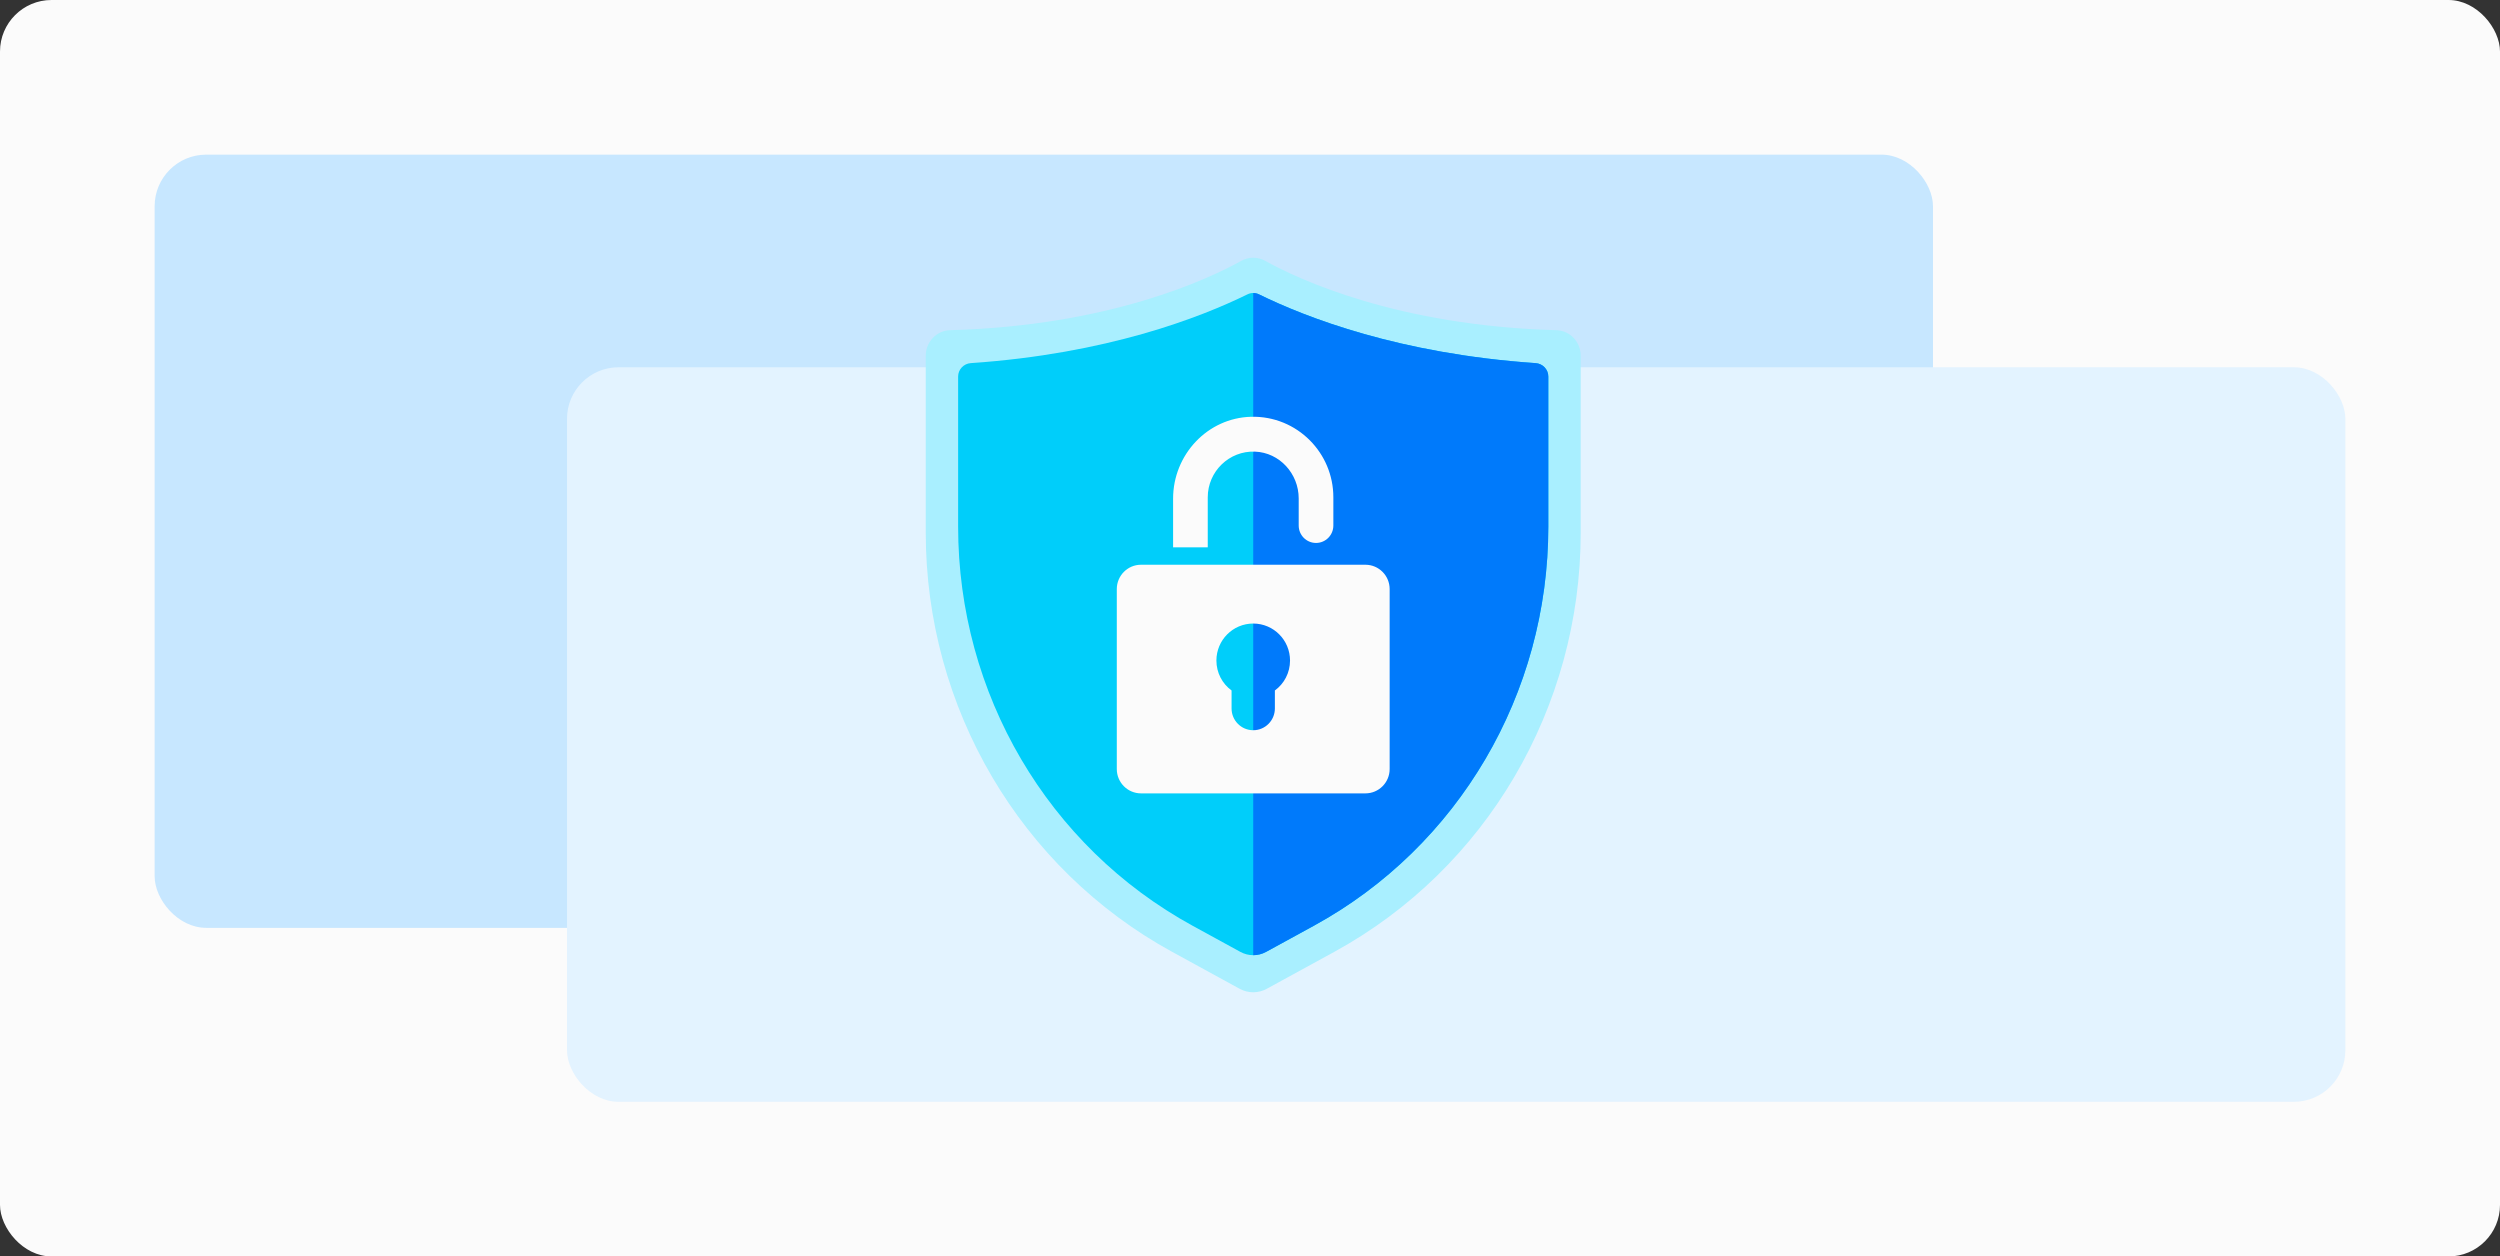
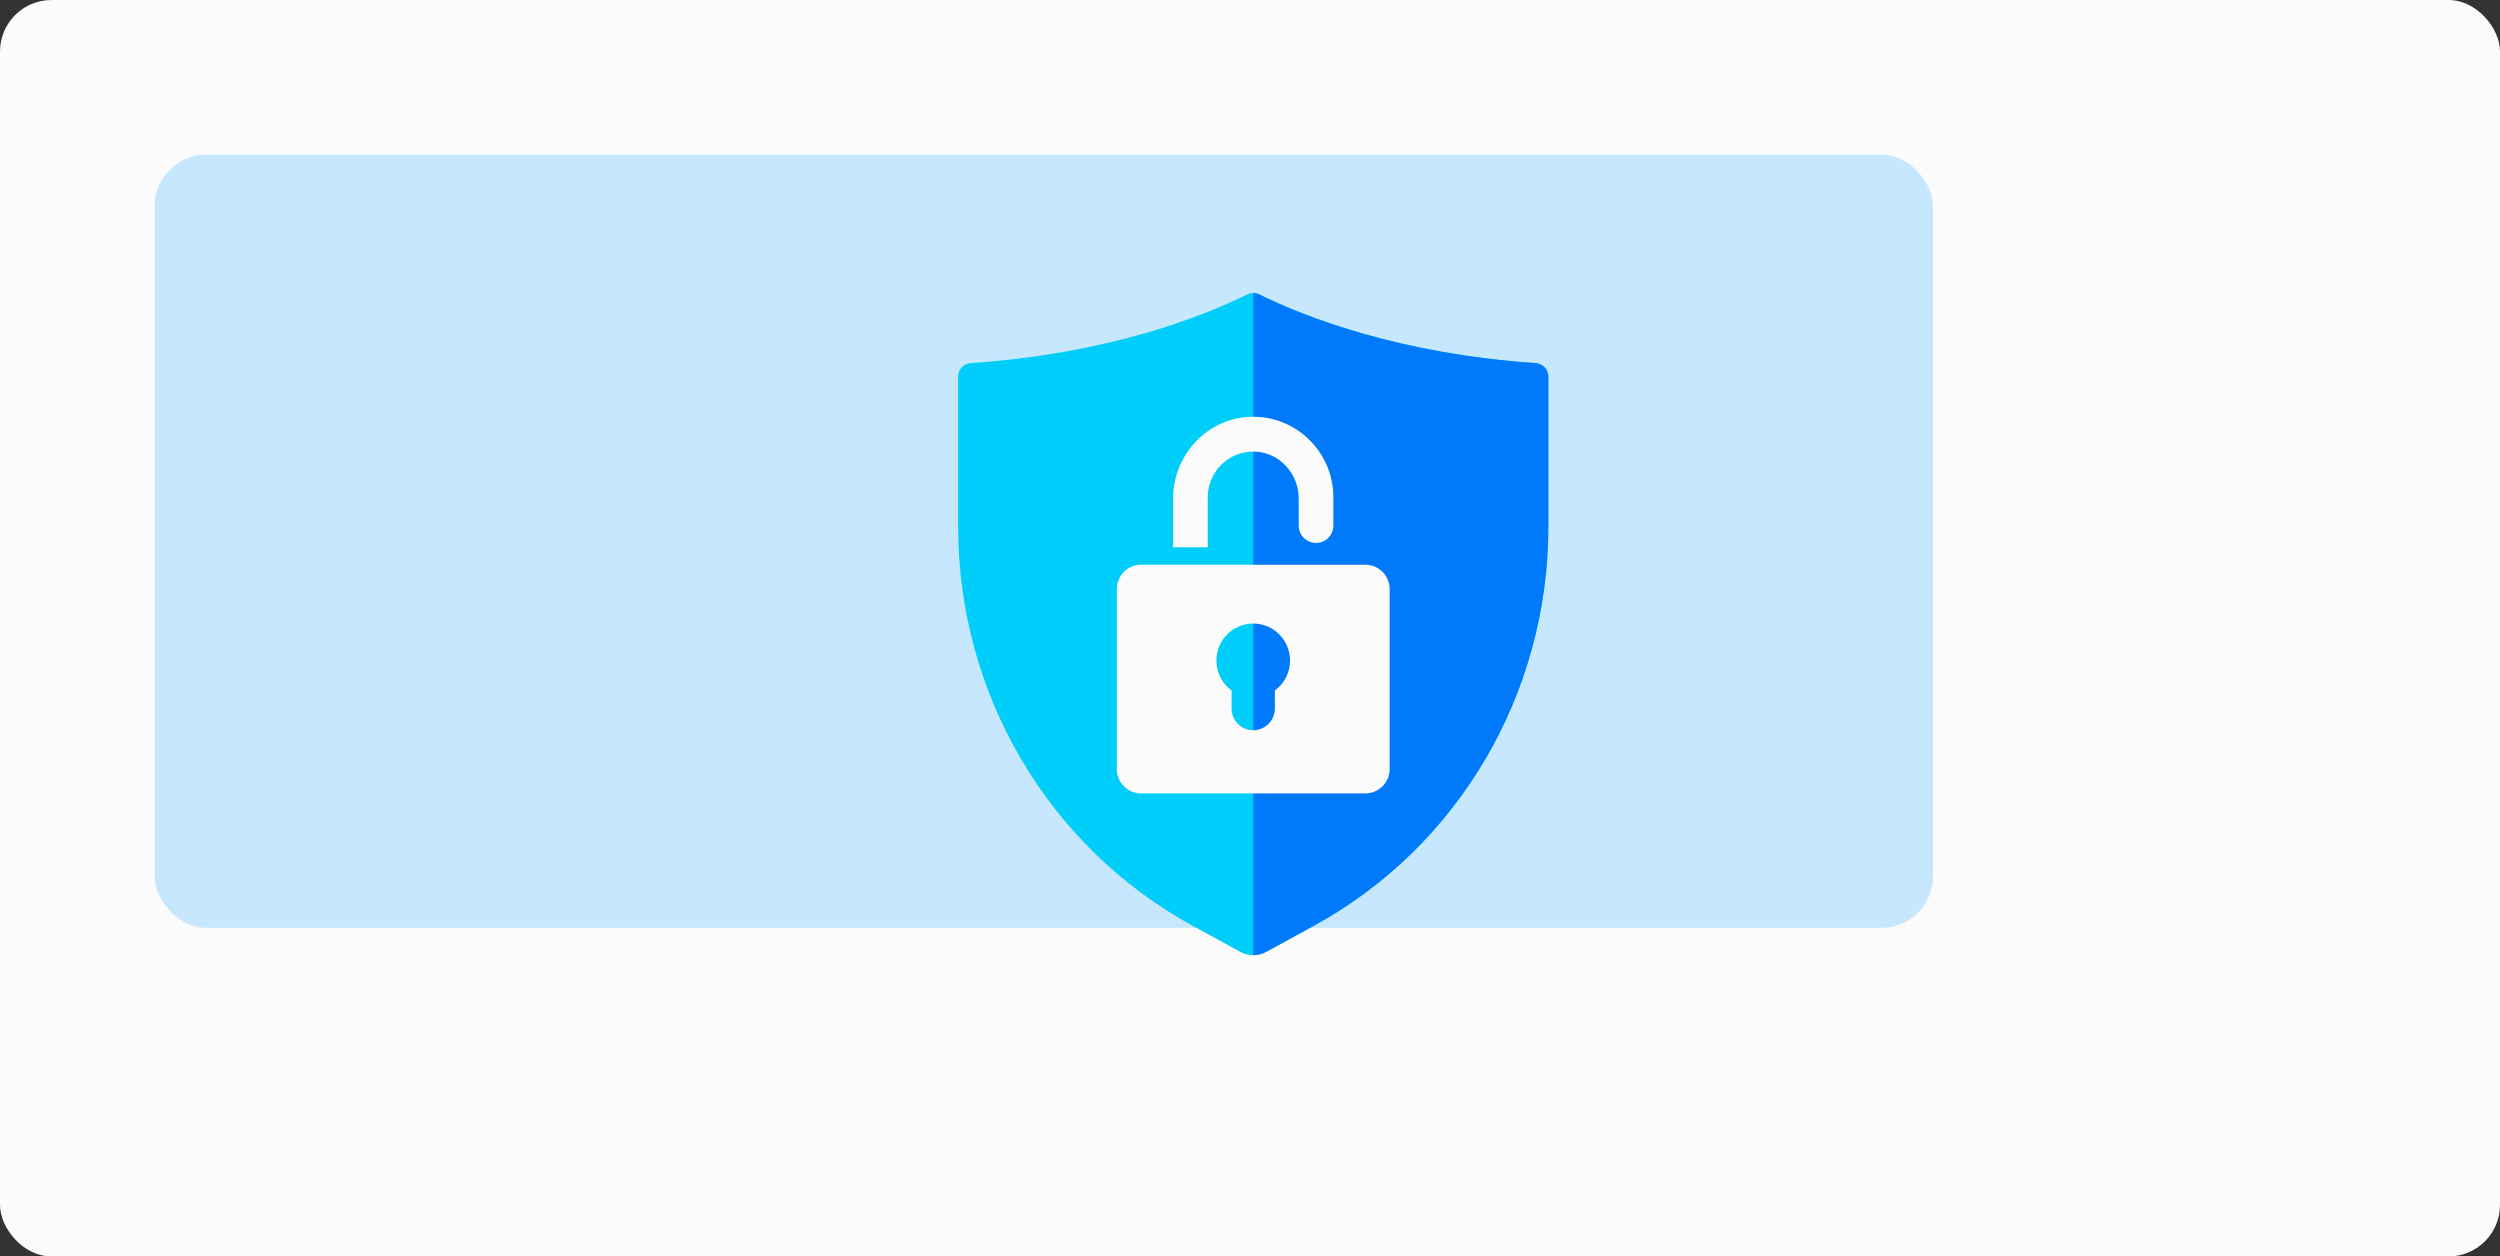
<svg xmlns="http://www.w3.org/2000/svg" width="388" height="195" viewBox="0 0 388 195" fill="none">
  <rect x="0" y="0" width="388" height="195" fill="#333333" stroke="none" />
  <rect width="388" height="195" rx="8" fill="#FBFBFB" />
  <rect x="24" y="24" width="276" height="120" rx="8" fill="#C7E7FF" />
-   <rect x="88" y="57" width="276" height="114" rx="8" fill="#E3F3FF" />
-   <path d="M196.604 153.461L207.089 147.723C230.639 134.834 245.325 109.844 245.325 82.659V55.214C245.325 53.077 243.659 51.304 241.558 51.246C216.78 50.563 201.408 43.294 196.349 40.48C195.199 39.84 193.801 39.84 192.651 40.48C187.591 43.294 172.22 50.563 147.442 51.246C145.341 51.304 143.675 53.077 143.675 55.214V82.659C143.675 109.844 158.361 134.834 181.911 147.723L192.396 153.461C193.709 154.18 195.29 154.18 196.604 153.461Z" fill="#A9EFFF" />
  <path d="M240.3 58.439V81.73C240.3 107.656 226.362 131.386 203.928 143.666L196.49 147.735C195.872 148.073 195.186 148.245 194.501 148.245C193.815 148.245 193.129 148.073 192.511 147.735L185.073 143.666C162.639 131.386 148.701 107.656 148.701 81.73V58.439C148.701 57.337 149.568 56.435 150.66 56.357C171.767 54.914 186.259 49.291 193.593 45.689C193.885 45.544 194.191 45.473 194.5 45.473C194.809 45.473 195.115 45.544 195.408 45.689C202.741 49.291 217.237 54.914 238.34 56.357C239.433 56.435 240.3 57.337 240.3 58.439Z" fill="#00CEFA" />
  <path d="M240.299 58.439V81.73C240.299 107.656 226.362 131.386 203.927 143.666L196.489 147.735C195.871 148.073 195.185 148.245 194.5 148.245V45.473C194.809 45.473 195.115 45.544 195.407 45.689C202.741 49.291 217.237 54.914 238.34 56.357C239.432 56.435 240.299 57.337 240.299 58.439Z" fill="#007AFB" />
  <path d="M211.916 87.648H177.083C175.009 87.648 173.326 89.341 173.326 91.427V119.353C173.326 121.439 175.009 123.132 177.083 123.132H211.916C213.99 123.132 215.674 121.439 215.674 119.353V91.427C215.673 89.341 213.99 87.648 211.916 87.648ZM197.861 107.161V109.952C197.861 111.817 196.355 113.332 194.5 113.332C192.644 113.332 191.139 111.818 191.139 109.952V107.161C189.71 106.12 188.786 104.427 188.786 102.517C188.786 99.344 191.344 96.773 194.499 96.773C197.655 96.773 200.213 99.344 200.213 102.517C200.213 104.427 199.289 106.12 197.861 107.161Z" fill="#FBFBFB" />
  <path d="M206.936 77.183V81.563C206.936 83.056 205.732 84.266 204.247 84.266C202.762 84.266 201.558 83.056 201.558 81.563V77.357C201.558 73.514 198.591 70.237 194.772 70.092C190.757 69.939 187.442 73.179 187.442 77.183V84.942H182.064V77.387C182.064 70.573 187.404 64.855 194.179 64.684C197.741 64.594 200.97 66.008 203.292 68.343C205.544 70.607 206.936 73.729 206.936 77.183Z" fill="#FBFBFB" />
</svg>